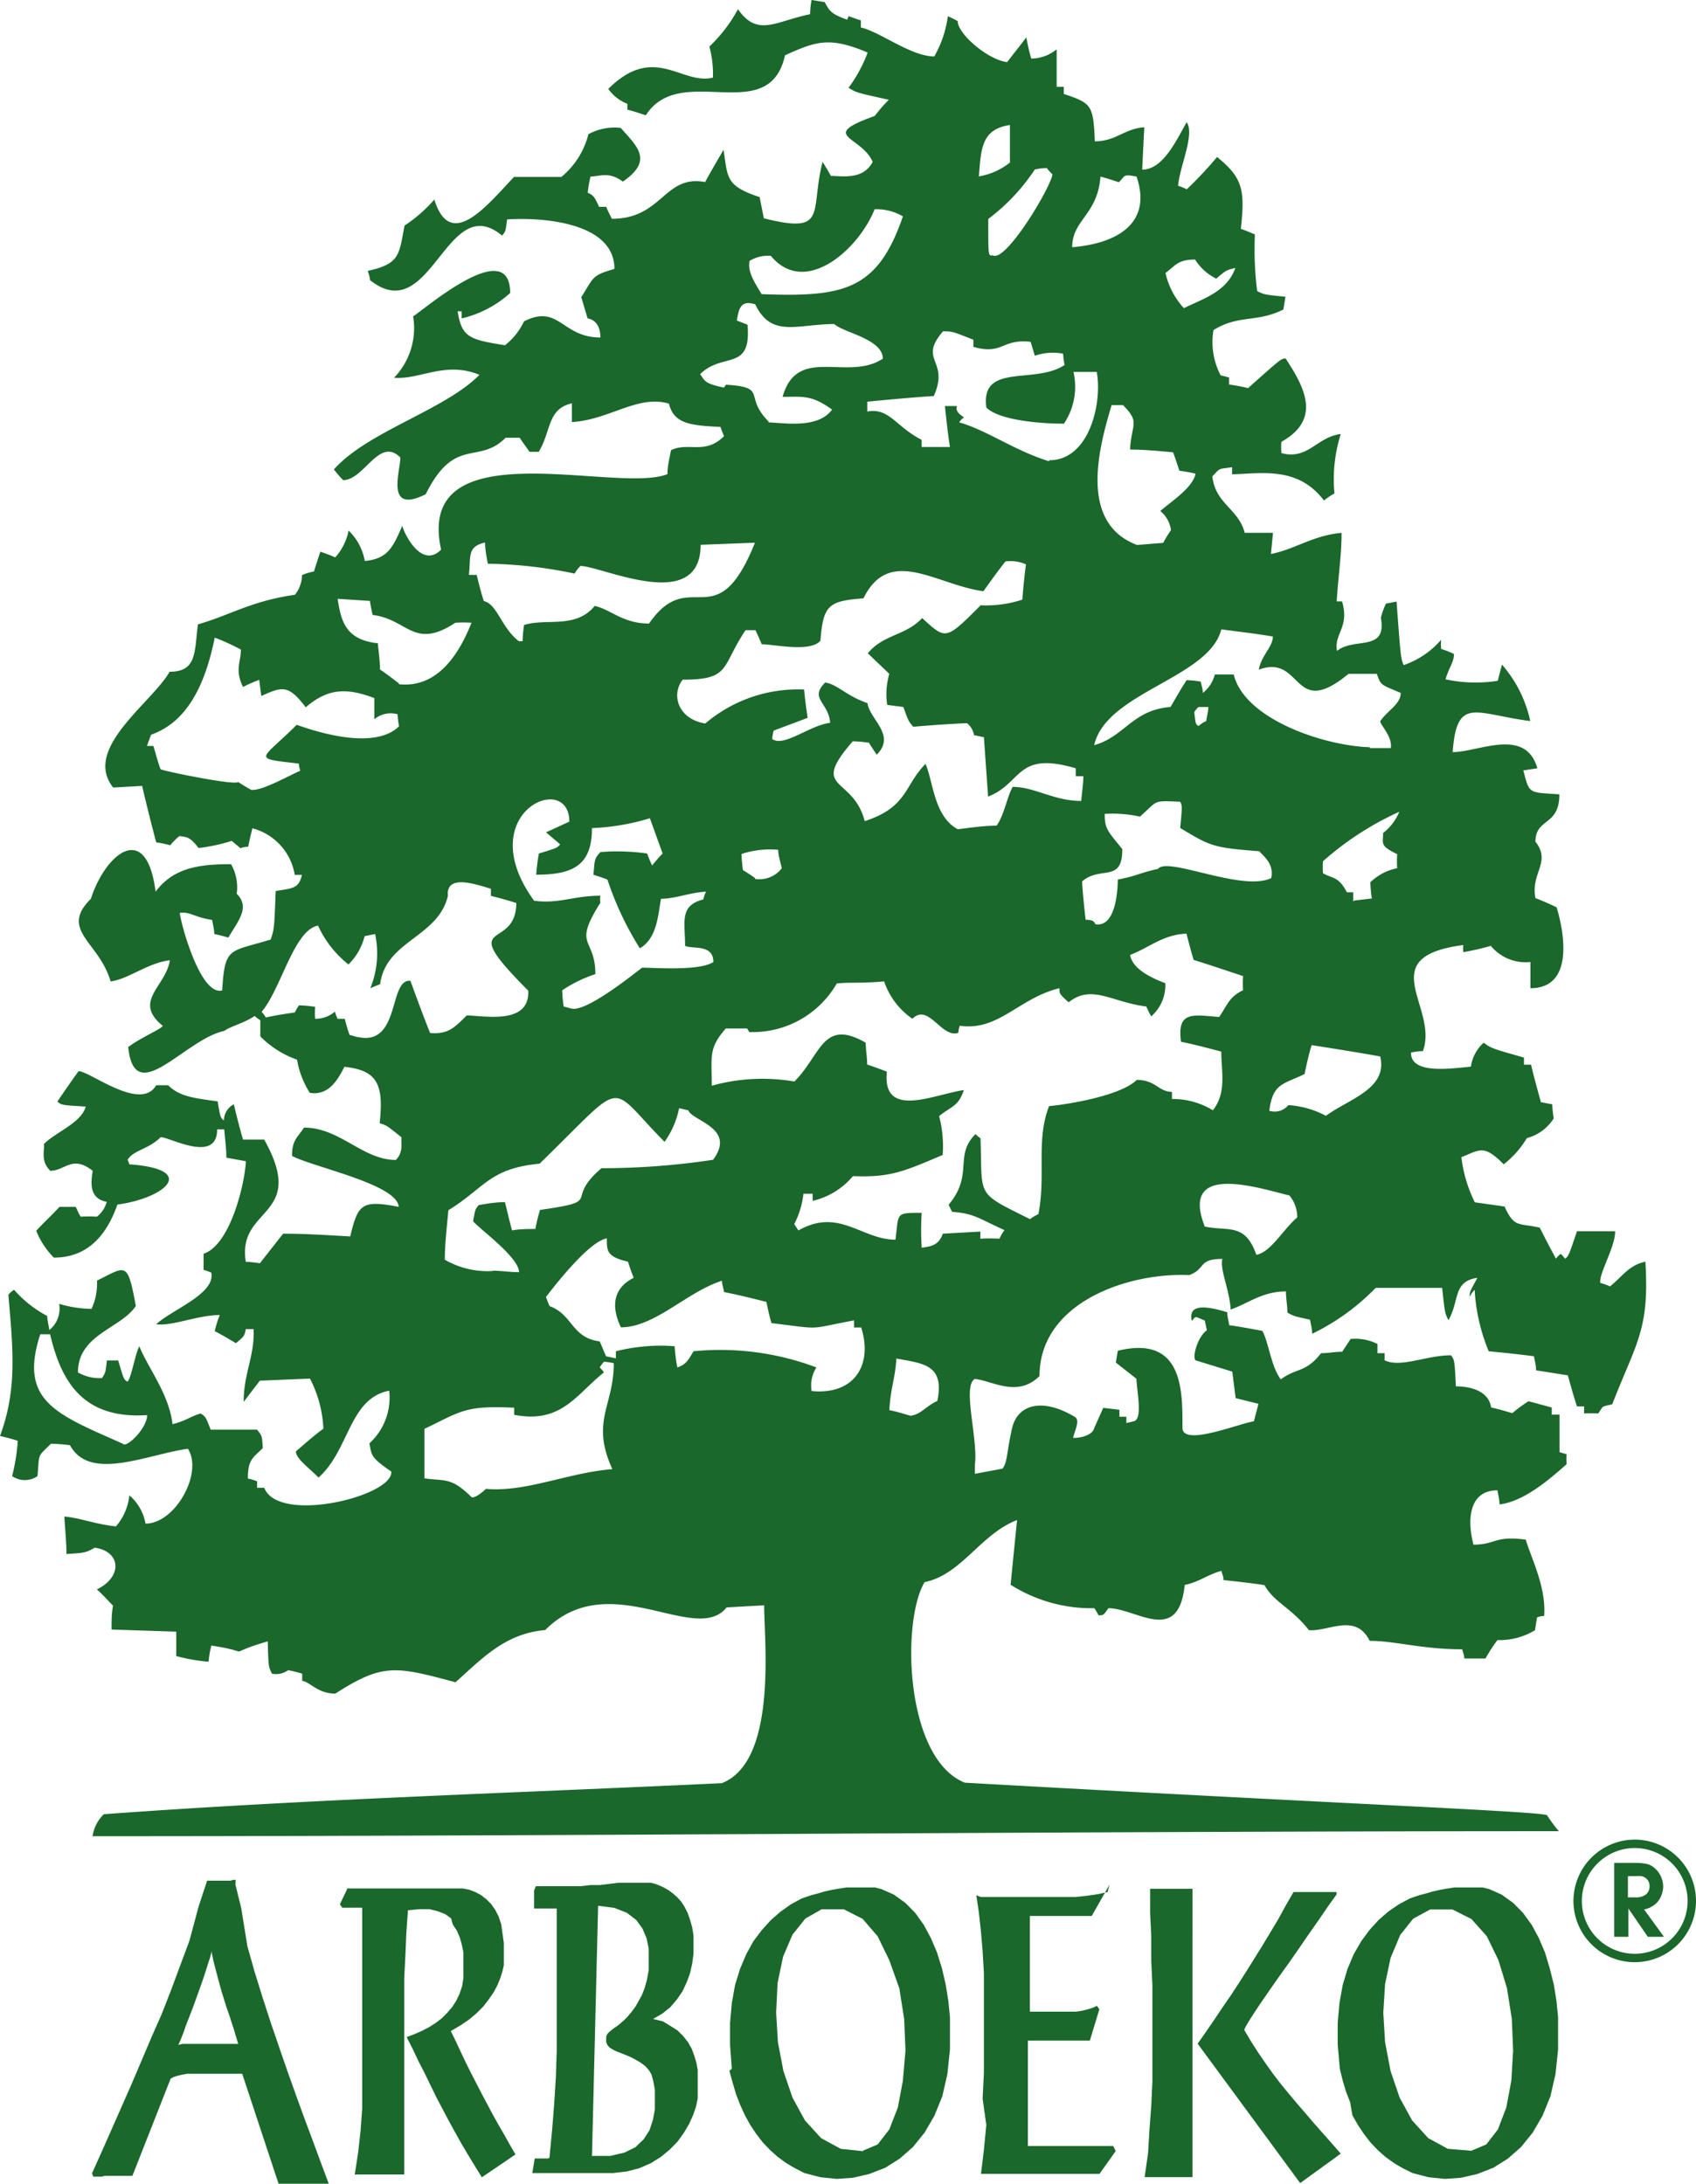
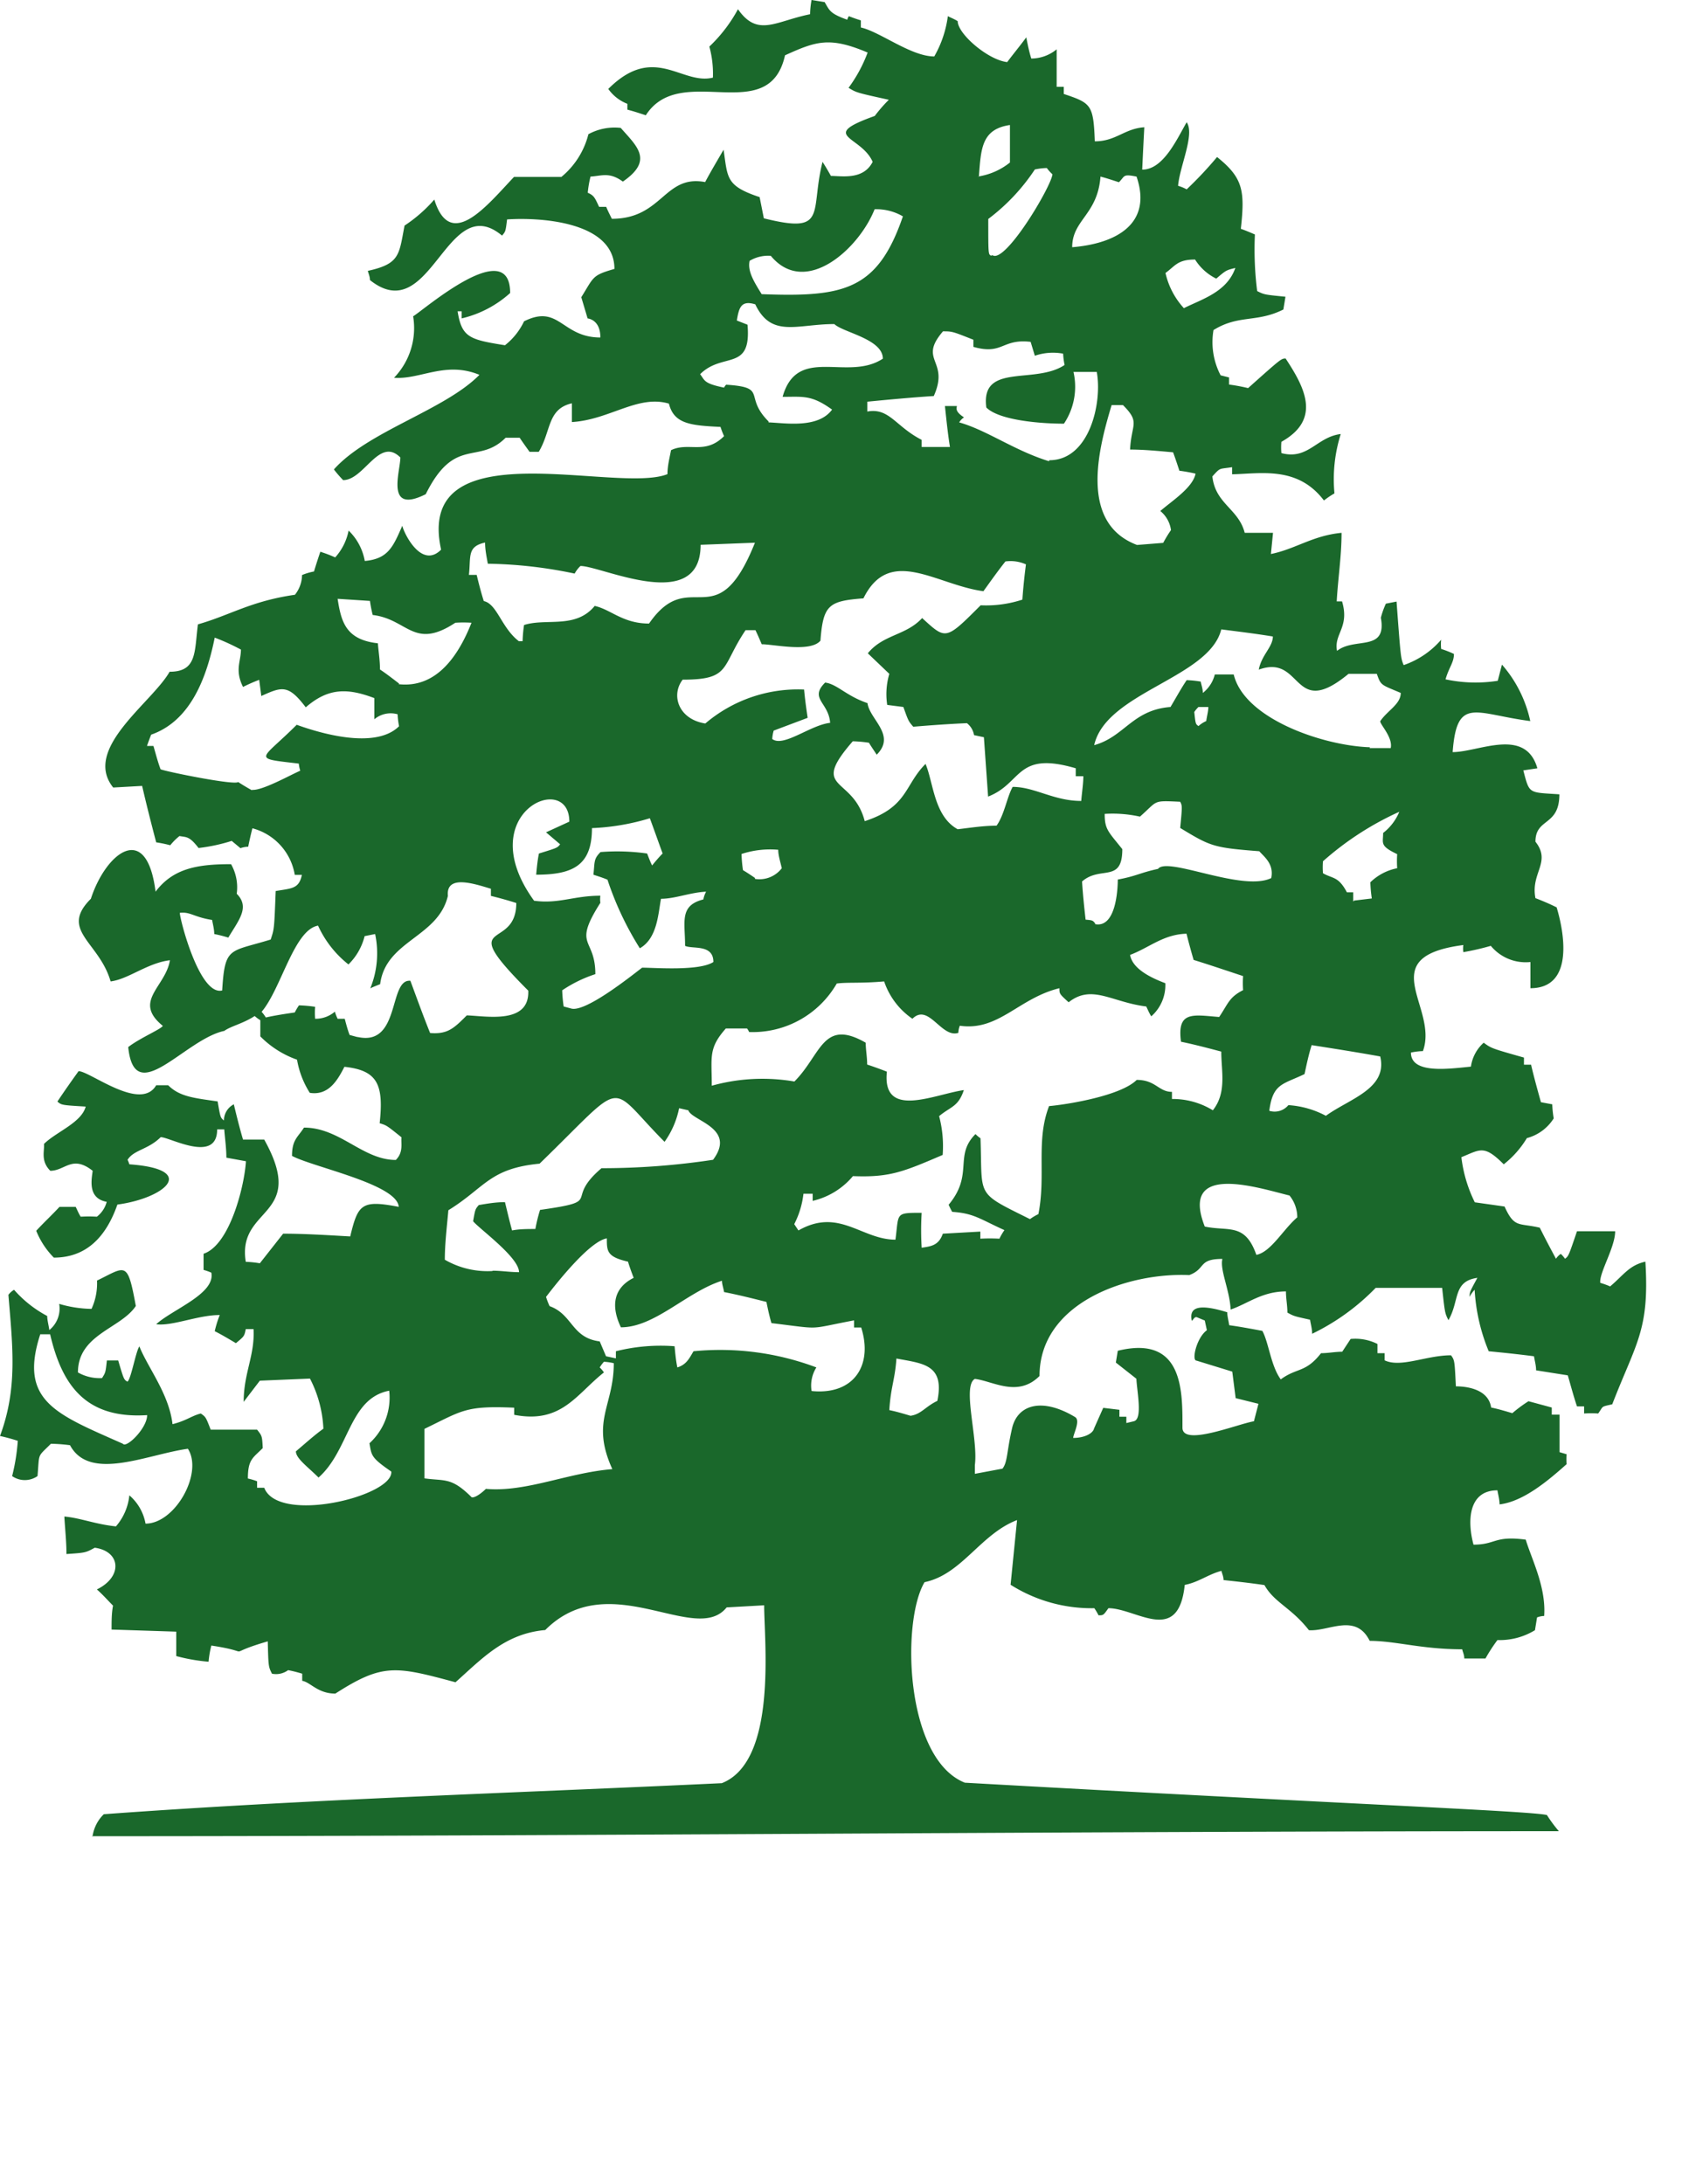
<svg xmlns="http://www.w3.org/2000/svg" viewBox="0 0 104.89 135.04">
  <defs>
    <style>.cls-1{fill:#1a682b;fill-rule:evenodd;}</style>
  </defs>
  <title>Asset 2</title>
  <g id="Layer_2" data-name="Layer 2">
    <g id="Layer_1-2" data-name="Layer 1">
      <path class="cls-1" d="M60.54,10.92c.13-1.75.17-2.93,1.92-3.19,0,.74,0,1.53,0,2.32a4.15,4.15,0,0,1-2,.87m5.85,4.37c0-1.7,1.57-2,1.75-4.37.35.09.74.22,1.14.35.39-.39.22-.52,1.09-.35,1,2.93-1.27,4.15-4,4.37m-5,.52c-.17-.09-.17-.09-.17-2.27A12.32,12.32,0,0,0,64,10.48a3.84,3.84,0,0,1,.74-.09,2.82,2.82,0,0,0,.35.39c-.09.79-2.93,5.55-3.71,5m-14.28,2.4c-.52-.83-.87-1.44-.74-2.05a2.24,2.24,0,0,1,1.31-.31c2.14,2.58,5.46-.44,6.42-2.88a3.24,3.24,0,0,1,1.75.44c-1.57,4.59-3.67,5-8.74,4.81m26.12.87a4.77,4.77,0,0,1-1.14-2.18c.61-.44.74-.83,1.83-.83a3.21,3.21,0,0,0,1.31,1.18c.61-.52.61-.52,1.18-.66-.52,1.49-2.05,1.92-3.19,2.49m-25.68,7c-1.57-1.57,0-2.1-2.62-2.27a.66.66,0,0,0-.13.18c-1.27-.26-1.18-.44-1.48-.83,1.4-1.4,3.19-.13,2.93-3.06l-.66-.26c.13-.79.26-1.27,1.14-1,1,2.1,2.58,1.22,4.89,1.22.53.52,3,.92,3,2.14-2.18,1.44-5.29-.87-6.2,2.36,1.27,0,1.79-.13,3.06.79-.87,1.18-2.88.83-3.93.79m17.34,2.4c-2.14-.66-3.84-1.92-5.55-2.4a1,1,0,0,1,.3-.31c-.61-.39-.44-.61-.44-.7h-.74c.09.83.17,1.66.31,2.53-.61,0-1.18,0-1.75,0v-.44c-1.62-.83-2-2-3.36-1.75v-.61c1.35-.13,2.71-.26,4.11-.35,1-2.23-1-2.18.57-4,.57,0,.57,0,1.88.52v.44c1.83.52,1.75-.52,3.54-.31L64,22a3.42,3.42,0,0,1,1.75-.13,4.45,4.45,0,0,0,.09.7C64,23.8,60.63,22.41,61,25.2c.79.79,3.32,1,4.8,1A4.11,4.11,0,0,0,66.39,23h1.44c.35,1.88-.44,5.46-2.93,5.46m5.42,5.24c-3.58-1.35-2.4-5.9-1.57-8.65h.7c1.09,1.09.52,1.14.44,2.75.87,0,1.75.09,2.66.17.13.35.26.74.39,1.14a9.9,9.9,0,0,1,1,.18c-.17.87-1.48,1.7-2.18,2.31a1.84,1.84,0,0,1,.66,1.18,7.65,7.65,0,0,0-.48.79l-1.62.13M32.1,39.66c-1.09-.83-1.35-2.31-2.18-2.49-.18-.57-.31-1.09-.44-1.62H29c.13-1.14-.13-1.75,1-2,0,.44.09.87.17,1.31a27.75,27.75,0,0,1,5.37.61A1.8,1.8,0,0,1,35.9,35c1.31,0,7.43,3,7.43-1.31l3.36-.13c-2.4,6-4,1.31-6.55,5-1.62,0-2.36-.87-3.36-1.09-1.18,1.44-3,.74-4.37,1.18a8.45,8.45,0,0,0-.09,1H32.1m-7.42,2.62c-.39-.3-.79-.61-1.18-.87,0-.57-.09-1.09-.13-1.62-2-.22-2.27-1.35-2.49-2.75l2,.13a7.88,7.88,0,0,0,.17.87c2.18.26,2.53,2.18,5.11.48a7.53,7.53,0,0,1,1,0c-.79,2-2.14,4.06-4.5,3.8M74.12,44.9c-.18-.13-.18-.13-.26-.87a1.93,1.93,0,0,1,.26-.31h.61c0,.26-.09.57-.13.87a1.8,1.8,0,0,0-.48.31m10.61,1.31c-2.88-.09-7.77-1.75-8.43-4.5H75.13a2.09,2.09,0,0,1-.74,1.14c0-.26-.09-.48-.13-.7a6.51,6.51,0,0,0-.87-.09c-.35.52-.66,1.09-1,1.66-2.36.18-2.84,1.84-4.72,2.36.74-3.28,7.12-4.15,7.86-7.16,1,.13,2.1.26,3.19.44,0,.65-.7,1.14-.87,2.05,2.75-1,2.05,3.15,5.55.26h1.75c.26.74.26.66,1.48,1.18,0,.7-.83,1.09-1.27,1.75,0,.22.79,1,.65,1.66-.44,0-.87,0-1.31,0m-69.1,2.62c-.31-.17-.61-.35-.87-.52-.22.22-4.54-.66-4.8-.79-.18-.48-.31-1-.44-1.44H9.09c.09-.26.17-.48.26-.7,2.49-.87,3.45-3.63,3.93-6a13.59,13.59,0,0,1,1.62.74c0,.74-.39,1.27.13,2.31a10.69,10.69,0,0,1,1-.44l.13,1c1.27-.57,1.66-.74,2.75.7,1.36-1.18,2.53-1.22,4.24-.57v1.31a1.57,1.57,0,0,1,1.44-.31,5,5,0,0,0,.09.74c-1.49,1.48-5,.39-6.33-.09-2.23,2.23-2.84,2.05.13,2.4a2,2,0,0,0,.09.44c-.61.26-2.4,1.27-3,1.18m43.59,2.4c-1.4-.83-1.44-2.88-1.92-4-1.31,1.31-1.09,2.67-3.76,3.54-.74-2.84-3.45-1.83-.74-4.94a8,8,0,0,1,1,.09c.13.22.31.48.48.74,1.22-1.22-.44-2.18-.57-3.19-1.31-.44-1.88-1.18-2.62-1.27-1,1,.22,1.22.31,2.49-1.22.13-2.88,1.53-3.58,1a2.22,2.22,0,0,1,.09-.52l2.1-.79c-.09-.61-.17-1.18-.22-1.75a8.83,8.83,0,0,0-6.11,2.1c-1.66-.26-2.14-1.75-1.4-2.71,3,0,2.36-.79,3.89-3.06h.61c.13.26.26.57.39.87.74,0,3,.52,3.63-.22.17-2.23.52-2.45,2.66-2.62,1.62-3.28,4.5-.83,7.42-.44.44-.61.87-1.22,1.36-1.84a2.33,2.33,0,0,1,1.27.18c-.09.7-.17,1.44-.22,2.18a7.17,7.17,0,0,1-2.58.35c-2.18,2.18-2.14,2.14-3.62.79-1,1.09-2.4,1-3.36,2.18L55,41.67a4.45,4.45,0,0,0-.13,1.92l1,.13c.31.87.31.87.61,1.22,1.09-.09,2.18-.17,3.32-.22a1.18,1.18,0,0,1,.44.74l.61.13.26,3.67c2.14-.83,1.7-2.84,5.42-1.75V48H67c0,.48-.09,1-.13,1.53-1.7,0-2.88-.87-4.24-.87-.35.61-.52,1.75-1,2.4-.83,0-1.62.13-2.4.22M46.69,54.29c-.26-.18-.52-.35-.74-.48a8.42,8.42,0,0,1-.09-1,5.67,5.67,0,0,1,2.27-.26c0,.35.13.74.22,1.14a1.74,1.74,0,0,1-1.66.66m37,1.4v-.57H83.3c-.53-1-.87-.83-1.48-1.18a4.46,4.46,0,0,1,0-.74,18.66,18.66,0,0,1,4.72-3.06,3.2,3.2,0,0,1-1,1.31c0,.65-.22.79.87,1.31a6.25,6.25,0,0,0,0,.87,3.28,3.28,0,0,0-1.66.87,8.57,8.57,0,0,0,.09,1l-1.09.13m-16,1.44c-.17-.22-.17-.22-.61-.26-.09-.79-.17-1.57-.22-2.36,1.14-1,2.49.13,2.49-2-.87-1.09-1.09-1.22-1.09-2.18a7.76,7.76,0,0,1,2.18.17c1.14-1,.74-1,2.49-.92.13.26.13.26,0,1.62,1.88,1.14,2.05,1.22,4.89,1.44.31.35.92.79.74,1.66-1.79.87-6.42-1.35-7-.57-1.18.26-1.31.44-2.49.66,0,.52-.09,3.06-1.44,2.75M35.34,62.37l-.48-.13a8.48,8.48,0,0,1-.09-1,8.19,8.19,0,0,1,2.05-1c0-2.31-1.44-1.66.31-4.41a1.63,1.63,0,0,1,0-.44c-1.66,0-2.58.52-4.1.31-3.93-5.42,2.18-8.08,2.18-4.89l-1.44.66.87.74c-.17.22-.17.22-1.31.57-.09.44-.13.87-.17,1.31,2.27,0,3.45-.57,3.45-2.88a14.18,14.18,0,0,0,3.58-.61c.26.7.52,1.44.79,2.18-.22.22-.44.48-.65.74-.13-.26-.22-.52-.31-.74a13.18,13.18,0,0,0-2.88-.09c-.44.44-.35.61-.44,1.4.26.09.57.18.87.31a19.31,19.31,0,0,0,2,4.24c1.09-.61,1.14-2.18,1.31-3.06.87,0,1.79-.39,2.79-.44a1.58,1.58,0,0,0-.17.48C42,56,42.37,57,42.37,58.49c.44.22,1.75-.13,1.75,1-.87.57-3.63.35-4.41.35-.79.61-3.49,2.75-4.37,2.53M22.06,64.12,21.62,64c-.13-.35-.22-.7-.3-1h-.44a3,3,0,0,1-.17-.44,1.83,1.83,0,0,1-1.22.44,4.45,4.45,0,0,1,0-.74,8.43,8.43,0,0,0-1-.09,3.85,3.85,0,0,0-.26.44c-.61.09-1.22.18-1.79.31a2.33,2.33,0,0,0-.26-.35c1.22-1.44,2-5.07,3.49-5.33a6.48,6.48,0,0,0,1.88,2.4,3.7,3.7,0,0,0,1-1.75l.65-.13a5.74,5.74,0,0,1-.3,3.36c.17-.09.39-.17.61-.26.35-2.71,3.58-2.88,4.19-5.46-.13-1.35,1.66-.74,2.66-.44v.44c.52.13,1,.26,1.57.44,0,3.06-3.89.79.74,5.42.09,2.1-2.58,1.57-3.8,1.53-.79.79-1.18,1.18-2.27,1.09-.44-1.09-.83-2.18-1.22-3.23-1.35-.13-.61,4-3.19,3.49M82,69a5.7,5.7,0,0,0-2.32-.66,1.1,1.1,0,0,1-1.18.35c.22-1.7.83-1.62,2.18-2.27.13-.61.26-1.22.44-1.79,1.4.22,2.8.44,4.24.7.48,2-1.92,2.62-3.36,3.67M57,77.14A18.07,18.07,0,0,1,57,75c-1.66,0-1.4,0-1.62,1.66-2.1,0-3.49-2-6-.57l-.26-.39a5.44,5.44,0,0,0,.57-1.88h.57v.44a4.6,4.6,0,0,0,2.49-1.53c2.27.09,3.1-.26,5.55-1.31a7.28,7.28,0,0,0-.22-2.4c.74-.61,1.18-.57,1.53-1.61-1.83.26-5.07,1.83-4.76-1.14-.44-.17-.83-.31-1.22-.44,0-.48-.09-.92-.09-1.35-2.66-1.53-2.75.74-4.41,2.4a11.65,11.65,0,0,0-5.11.26c0-1.79-.22-2.31.87-3.54h1.31a.91.91,0,0,1,.13.22,6,6,0,0,0,5.42-3c.7-.09,1.44,0,2.93-.13A4.57,4.57,0,0,0,56.43,63c1-1,1.79,1.22,2.84.87a1.29,1.29,0,0,1,.09-.44c2.4.35,3.63-1.7,6.16-2.32,0,.35,0,.35.57.87,1.44-1.14,2.67,0,4.8.26.09.18.17.39.31.61a2.57,2.57,0,0,0,.87-2.05c-1.18-.44-2.05-1-2.18-1.75,1.18-.44,2.05-1.27,3.49-1.31.13.52.26,1,.44,1.62,1,.31,2,.65,3.06,1a6.24,6.24,0,0,0,0,.87c-.87.44-.92.83-1.48,1.66-1.62-.13-2.62-.39-2.36,1.53.83.17,1.66.39,2.49.61,0,1.22.35,2.53-.52,3.63a4.75,4.75,0,0,0-2.53-.7v-.44c-.83,0-1-.74-2.18-.74-1,1-4.37,1.53-5.42,1.62-.83,2.14-.18,4.28-.66,6.68a3.19,3.19,0,0,0-.52.31c-3.41-1.7-2.93-1.31-3.06-5a1.93,1.93,0,0,1-.31-.26c-1.35,1.35-.09,2.49-1.66,4.37a3.94,3.94,0,0,0,.22.44c1.35.09,1.7.44,3.23,1.13a3.41,3.41,0,0,0-.31.53,10.8,10.8,0,0,0-1.18,0v-.44l-2.32.13c-.26.74-.74.78-1.31.87m20.7.44c-.7-2-1.71-1.44-3.19-1.75-1.57-4,3.28-2.4,5.24-1.92a2.14,2.14,0,0,1,.48,1.35c-.87.74-1.62,2.14-2.53,2.32m-47.26,1a5.28,5.28,0,0,1-2.93-.7c0-1,.13-2.05.22-3.06,2.27-1.4,2.53-2.58,5.64-2.88,5.5-5.33,4.1-5,7.73-1.35A5.41,5.41,0,0,0,42,68.53l.57.13c.22.66,3,1.09,1.53,3.06a45.87,45.87,0,0,1-6.9.52c-2.4,2.05.26,2-3.8,2.58A9.76,9.76,0,0,0,33.11,76c-.48,0-1,0-1.44.09-.17-.61-.3-1.18-.44-1.75-.57,0-1.09.09-1.62.18-.22.26-.22.26-.35,1,.39.48,2.84,2.23,2.84,3.15-.57,0-1.09-.09-1.62-.09M50.19,86a2.1,2.1,0,0,1,.3-1.44,16.9,16.9,0,0,0-7.6-1c-.26.44-.44.83-1,1-.09-.44-.13-.87-.17-1.31a11.32,11.32,0,0,0-3.63.31V84l-.61-.13-.39-.92c-1.75-.22-1.66-1.66-3.1-2.18a4.8,4.8,0,0,1-.22-.57c.7-.92,2.71-3.45,3.76-3.62,0,.79,0,1.14,1.31,1.44.09.31.22.66.35,1-1.22.61-1.44,1.7-.79,3.06,2.1,0,4.06-2.18,6.25-2.88,0,.22.09.44.13.7.87.17,1.75.39,2.62.61.09.44.18.87.31,1.31,3.23.39,2.14.39,5.11-.17v.44h.44c.74,2.32-.44,4.19-3.06,3.93m6.11,1.53c-.44-.13-.87-.26-1.31-.35.09-1.44.35-1.88.44-3.19,1.62.31,3,.35,2.53,2.62-.74.35-1,.83-1.66.92M7.6,89.28c-4.11-1.83-6.46-2.62-5.11-6.77H3.1c.74,3.19,2.23,5.24,6,5,0,.79-1.22,2-1.48,1.79M29.18,92.6c-1.27-1.27-1.66-1-2.93-1.18V88.36c2.36-1.14,2.53-1.44,5.55-1.31v.44c2.93.57,3.84-1.27,5.55-2.62a1.8,1.8,0,0,0-.26-.31,2.49,2.49,0,0,1,.26-.35,3.4,3.4,0,0,1,.61.09c0,2.66-1.44,3.58-.09,6.55-2.75.22-5.33,1.44-7.82,1.22-.22.22-.66.57-.87.52m-23.46,21a2.37,2.37,0,0,1,.7-1.4c12.49-.92,25.33-1.31,38.22-1.92,3.45-1.35,2.62-8.78,2.62-11l-2.32.13c-1.92,2.4-7.25-2.58-11.22,1.4-2.49.22-3.89,1.75-5.55,3.23-3.71-1-4.5-1.18-7.43.7-1.09,0-1.53-.7-2.05-.79v-.44a8.45,8.45,0,0,0-.87-.22,1.26,1.26,0,0,1-1,.22c-.22-.44-.22-.44-.26-2-3,.87-.57.7-3.49.26a6.1,6.1,0,0,0-.17,1,11.24,11.24,0,0,1-2-.35V100.9l-4-.13c0-.52,0-1,.09-1.48-.35-.35-.65-.7-1-1,1.62-.79,1.48-2.36-.13-2.58-.57.31-.57.31-1.75.39,0-.79-.09-1.57-.13-2.32,1,.09,1.92.48,3.19.61A3.46,3.46,0,0,0,8,92.47a3,3,0,0,1,1,1.75c1.84,0,3.58-3.14,2.62-4.63-2.53.35-6.07,2.05-7.29-.22a10.61,10.61,0,0,0-1.18-.09c-.87.87-.7.52-.83,2a1.37,1.37,0,0,1-1.57,0,12.38,12.38,0,0,0,.35-2.18A11.7,11.7,0,0,0,0,88.8c1.09-2.93.79-5.46.52-8.73a1.18,1.18,0,0,1,.35-.31,7.24,7.24,0,0,0,2.05,1.62c0,.26.09.57.13.87a1.71,1.71,0,0,0,.61-1.62,7.39,7.39,0,0,0,2,.31A3.76,3.76,0,0,0,6,79.19c1.79-.87,1.88-1.27,2.4,1.57-.92,1.4-3.58,1.75-3.58,4.11a2.71,2.71,0,0,0,1.49.35c.22-.35.22-.35.3-1.09h.7c.35,1.18.35,1.18.57,1.31.22-.13.52-1.88.74-2.18.52,1.31,1.83,2.93,2.05,4.81.87-.22,1.18-.52,1.75-.66.31.22.31.22.61,1H15.9c.31.39.31.39.35,1.14-.61.61-.92.7-.92,1.88a4,4,0,0,1,.57.17V92h.44c.87,2.27,8,.52,7.86-1-1.27-.87-1.22-1-1.35-1.75A3.82,3.82,0,0,0,24.07,86c-2.49.48-2.45,3.67-4.37,5.37-.66-.66-1.4-1.18-1.4-1.62.57-.48,1.14-1,1.7-1.4a7.46,7.46,0,0,0-.83-3.1l-3.1.13-1,1.31c0-1.79.7-2.88.61-4.5H15.2c-.09.44-.09.44-.61.87-.44-.26-.87-.52-1.31-.74a6.86,6.86,0,0,1,.31-1c-1.35,0-2.93.7-3.93.57,1-.92,3.67-1.88,3.41-3.19a3.53,3.53,0,0,0-.48-.17v-1c1.62-.53,2.53-4.19,2.62-5.72L14,71.59c0-.61-.09-1.18-.13-1.75h-.44c0,2.14-2.93.48-3.49.48-.79.78-1.66.78-2.05,1.4A2,2,0,0,1,8,72c4.32.31,2.18,2.1-.74,2.49-.7,2-1.92,3.28-3.93,3.28a5,5,0,0,1-1.09-1.66c.48-.52,1-1,1.44-1.48h1c.09.17.17.39.31.61a8,8,0,0,1,1,0,1.71,1.71,0,0,0,.61-.92c-1.22-.22-.92-1.44-.87-1.92-1.27-1-1.7,0-2.62,0-.61-.61-.35-1.22-.39-1.66.74-.74,2.32-1.31,2.58-2.31-1.49-.09-1.49-.09-1.75-.31.44-.66.87-1.27,1.31-1.88.7,0,3.84,2.53,4.8.87h.74c.7.7,1.57.79,3.06,1,.17,1,.17,1,.39,1.18a1.12,1.12,0,0,1,.61-1c.17.7.35,1.44.57,2.18h1.31c2.71,4.85-1.7,4.1-1.14,7.56a6.52,6.52,0,0,1,.87.09l1.44-1.83c1.35,0,2.75.09,4.15.17.48-2,.7-2.27,3-1.83-.09-1.4-5.29-2.45-6.6-3.15,0-1,.35-1.14.74-1.75,2.23,0,3.63,2,5.68,2,.48-.48.31-1,.35-1.4-.92-.74-.92-.74-1.35-.87.26-2.4-.13-3.27-2.18-3.49-.44.87-1,1.79-2.14,1.61a5.54,5.54,0,0,1-.79-2.05,6,6,0,0,1-2.27-1.44v-1a2.4,2.4,0,0,1-.35-.26c-.74.48-1.44.61-1.88.92-2.45.52-5.55,4.85-5.94,1,.74-.57,2-1.09,2.14-1.31-1.88-1.53.17-2.4.44-4.06-1.4.17-2.58,1.18-3.67,1.31-.7-2.45-3.19-3.15-1.22-5.11.92-2.84,3.45-4.85,4-.44,1.09-1.44,2.58-1.7,4.67-1.7a2.9,2.9,0,0,1,.35,1.83c.83.83.13,1.62-.52,2.71a8.43,8.43,0,0,0-.87-.22c0-.31-.09-.61-.13-.87-1.14-.18-1.35-.52-2-.44,0,.39,1.22,5.15,2.62,4.8.17-2.75.44-2.36,3-3.15.22-.65.22-.65.31-3,1-.17,1.44-.13,1.62-1h-.44a3.58,3.58,0,0,0-2.62-2.88c-.09.35-.18.74-.26,1.14a1.57,1.57,0,0,0-.48.09L14.33,52a10.86,10.86,0,0,1-2.05.44c-.57-.74-.74-.66-1.18-.74a3.53,3.53,0,0,0-.57.57,7.87,7.87,0,0,0-.87-.18c-.31-1.18-.61-2.36-.87-3.49L7,48.7c-1.92-2.4,2.4-5.24,3.49-7.16,1.7,0,1.53-1.22,1.75-2.93,2-.57,3.28-1.44,6-1.83a2,2,0,0,0,.44-1.22,3.72,3.72,0,0,1,.74-.22c.13-.44.26-.83.39-1.22a8,8,0,0,1,.92.35,3.48,3.48,0,0,0,.83-1.66,3.45,3.45,0,0,1,1,1.88c1.44-.13,1.75-.87,2.32-2.18.09.44,1.18,2.71,2.4,1.48-1.66-7.56,10.88-3.41,14-4.67,0-.52.13-1,.22-1.48,1.09-.53,2.1.31,3.28-.87a5,5,0,0,1-.22-.57c-1.84-.09-2.88-.18-3.19-1.44-1.92-.57-3.67,1-6,1.14V24.94c-1.53.35-1.27,1.7-2.05,3h-.57c-.22-.31-.44-.61-.61-.87h-.87c-1.7,1.7-3.14-.13-4.94,3.49-2.53,1.27-1.57-1.4-1.57-2.27-1.31-1.31-2.23,1.4-3.54,1.4a7.52,7.52,0,0,1-.57-.66c2.1-2.36,6.86-3.67,9-5.85-2.1-.87-3.67.31-5.28.18a4.42,4.42,0,0,0,1.18-3.8c.61-.35,6-5.07,6-1.44a6.78,6.78,0,0,1-3,1.57v-.44H28.3c.26,1.62.74,1.75,2.93,2.1a4.13,4.13,0,0,0,1.18-1.48c2.18-1.09,2.32,1,4.72,1,0-.92-.52-1.14-.79-1.18l-.39-1.31c.79-1.27.66-1.35,2.05-1.75,0-3-4.8-3.19-6.64-3.06-.09.74-.09.74-.31,1-3.45-2.88-4.37,5.77-8.17,2.75,0-.22-.09-.39-.13-.57,2-.44,1.92-1,2.27-2.8a9,9,0,0,0,1.84-1.61c1,3.23,3.27.35,4.93-1.4h2.93A5,5,0,0,0,36.39,8.3a3.37,3.37,0,0,1,2-.39c1,1.14,2.05,2,.13,3.32-.83-.61-1.31-.35-2-.31a6.83,6.83,0,0,0-.17,1c.39.17.44.31.7.87h.44c.09.22.22.48.35.74,3.14,0,3.23-2.75,5.77-2.27.35-.66.74-1.31,1.14-2,.26,1.75.13,2.23,2.23,2.93l.26,1.31c4,1,2.84-.35,3.63-3.49.17.26.35.57.52.87.7,0,2,.26,2.58-.87-.7-1.62-3.41-1.57.13-2.84a9.16,9.16,0,0,1,.87-1c-2-.44-2-.44-2.49-.74a8.93,8.93,0,0,0,1.18-2.18c-2.36-1-3.19-.7-5.11.17-1,4.5-6.46.35-8.61,3.71-.39-.13-.79-.26-1.14-.35V6.42a2.59,2.59,0,0,1-1.18-.92c2.84-2.84,4.54-.22,6.47-.7a6.33,6.33,0,0,0-.22-1.92A9.21,9.21,0,0,0,45.64.57c1.22,1.75,2.32.74,4.46.31A5.47,5.47,0,0,1,50.19,0L51,.13c.31.52.31.7,1.4,1.09A.58.58,0,0,1,52.5,1c.22.09.48.18.74.26v.44c1.18.26,3.1,1.79,4.54,1.79A6.76,6.76,0,0,0,58.62,1c.17.09.39.17.61.31,0,.79,1.88,2.4,3.06,2.53.39-.52.79-1,1.18-1.53.09.44.17.87.31,1.31a2.49,2.49,0,0,0,1.57-.57V5.37h.44v.44c1.7.57,1.83.66,1.92,2.93,1.31,0,1.83-.79,3.06-.87q-.07,1.31-.13,2.62c1.31,0,2.14-1.88,2.75-2.93.52.74-.44,2.75-.53,3.93a2.67,2.67,0,0,1,.53.22,23.6,23.6,0,0,0,1.88-2C76.88,11,77,11.79,76.74,14.15c.26.09.57.22.87.35A20.49,20.49,0,0,0,77.75,18c.44.22.44.22,1.75.35l-.13.79c-1.66.83-2.75.3-4.32,1.27a4.43,4.43,0,0,0,.44,2.8l.52.13v.44a11,11,0,0,1,1.18.22c2.05-1.83,2.05-1.83,2.32-1.83,1.18,1.79,2.23,3.76-.26,5.15a3.52,3.52,0,0,0,0,.7c1.66.44,2.18-1,3.67-1.18a9.29,9.29,0,0,0-.39,3.67,5.44,5.44,0,0,0-.65.44c-1.62-2.14-3.89-1.66-5.68-1.62v-.44c-.83.13-.7,0-1.22.57.18,1.7,1.62,2,2,3.49h1.75l-.13,1.31c1.53-.31,2.58-1.14,4.37-1.31,0,1.44-.22,2.8-.3,4.24H83c.48,1.62-.52,2-.31,3.06,1.09-.87,3.1.09,2.71-2.05a5.14,5.14,0,0,1,.31-.87l.66-.13c.26,3.49.26,3.49.44,3.93a5.36,5.36,0,0,0,2.32-1.57,2.67,2.67,0,0,0,0,.57,6,6,0,0,1,.79.31c0,.53-.31.83-.52,1.57a8.86,8.86,0,0,0,3.23.09c.09-.35.17-.66.26-1a7.78,7.78,0,0,1,1.75,3.49c-3.41-.44-4.54-1.57-4.8,1.92,1.61,0,4.5-1.57,5.24,1l-.87.13c.39,1.48.3,1.35,2.23,1.48,0,2-1.48,1.44-1.48,2.93,1,1.27-.31,1.92,0,3.49.44.17.87.35,1.31.57.44,1.44,1.14,5-1.62,5V59.49a2.79,2.79,0,0,1-2.45-1,15.54,15.54,0,0,1-1.7.39,1.67,1.67,0,0,1,0-.44C84.82,59.18,89,62.29,88,65a3.92,3.92,0,0,0-.74.09c0,1.35,2.36,1,3.71.87a2.43,2.43,0,0,1,.79-1.48c.48.35.48.35,2.49.92v.44h.44c.17.74.39,1.53.61,2.32l.7.13a6.49,6.49,0,0,0,.09.87,2.81,2.81,0,0,1-1.66,1.22A6,6,0,0,1,93,72c-1.22-1.22-1.44-.92-2.62-.44a8.52,8.52,0,0,0,.83,2.79l1.84.26c.61,1.35.87,1,2.18,1.31.3.61.65,1.27,1,1.92a1,1,0,0,1,.3-.3,1.92,1.92,0,0,1,.26.3c.22-.17.22-.17.74-1.7.79,0,1.57,0,2.36,0,0,1-1,2.58-.92,3.19a5.2,5.2,0,0,1,.61.22c.83-.7,1.18-1.31,2.18-1.53.26,4.24-.57,5-2.05,8.82-.74.17-.52.09-.87.57a6.25,6.25,0,0,0-.87,0v-.44h-.44c-.22-.65-.39-1.31-.57-1.92L95,84.74c0-.31-.09-.61-.13-.87-1-.13-1.88-.22-2.8-.31a11.59,11.59,0,0,1-.87-3.8,1.59,1.59,0,0,0-.31.44c0-.3,0-.3.48-1.18-1.53.22-1.09,1.4-1.79,2.62-.22-.44-.22-.44-.39-2-1.4,0-2.75,0-4.11,0a13.88,13.88,0,0,1-3.93,2.84c0-.31-.09-.61-.13-.87-1-.22-1-.22-1.4-.44,0-.44-.09-.87-.09-1.31-1.48,0-2.38.77-3.42,1.12-.06-1.21-.68-2.46-.51-3.13-1.53,0-1,.61-2.05,1-3.8-.17-9.26,1.7-9.26,6.24-1.35,1.35-2.88.31-4,.18-.8.44.22,3.73,0,5.33v.54L62,90.82c.32-.42.25-1,.59-2.49s1.88-1.92,3.9-.7c.34.21-.09,1-.12,1.29.74,0,1.23-.3,1.29-.58l.57-1.28,1,.12v.43h.43V88l.46-.11c.56-.13.2-1.8.16-2.63l-1.27-1,.12-.73c4.08-1,4,2.54,4,4.76,0,1.17,3.37-.22,4.42-.4l.28-1.08-1.41-.35-.21-1.64L74,84.14c-.32,0,0-1.42.64-1.88l-.13-.6-.48-.2c-.19-.08-.3.32-.33.18-.17-.86.55-1,2.2-.49,0,.24.08.52.12.8.66.09,1.35.22,2.05.35.39.7.53,2.18,1.14,3,1-.74,1.53-.39,2.49-1.62.44,0,.87-.09,1.31-.09l.52-.79a3.05,3.05,0,0,1,1.66.31v.57h.44v.44c1,.48,2.58-.31,4.11-.31.22.31.22.31.3,1.92.48,0,2,.09,2.18,1.31.44.09.87.22,1.31.35a8.73,8.73,0,0,1,1-.74l1.44.39v.44h.48V89.8l.44.13a3.07,3.07,0,0,0,0,.61c-1.22,1.09-2.71,2.32-4.15,2.49,0-.3-.09-.61-.13-.87-1.79,0-1.88,1.88-1.48,3.36,1.4,0,1.27-.57,3.23-.31.35,1.18,1.27,2.93,1.14,4.72a1.28,1.28,0,0,0-.44.09l-.13.79a4.18,4.18,0,0,1-2.32.61,10.08,10.08,0,0,0-.74,1.14c-.44,0-.87,0-1.31,0,0-.22-.09-.39-.13-.57-2.53,0-4.11-.52-5.72-.52-.87-1.75-2.53-.57-3.76-.66-1.09-1.4-2.14-1.7-2.75-2.79-.87-.13-1.7-.22-2.53-.31,0-.22-.09-.39-.13-.57-.83.22-1.4.7-2.27.87-.39,3.76-3,1.44-4.72,1.44-.31.44-.31.44-.61.44a3.68,3.68,0,0,0-.26-.44A9.37,9.37,0,0,1,62.5,98L62.9,94c-2.27.87-3.41,3.36-5.72,3.84-1.44,2.4-1.22,10.92,2.49,12.4,23.32,1.31,35,1.75,36,2,.22.35.48.7.74,1-30.4,0-60.49.31-90.72.31" />
-       <path class="cls-1" d="M101.1,114.28a3.27,3.27,0,1,1-3.27,3.27,3.28,3.28,0,0,1,3.27-3.27m0-.52a3.79,3.79,0,1,1-3.79,3.79,3.8,3.8,0,0,1,3.79-3.79m-.43,3.57h.46a1,1,0,0,0,.68-.19.66.66,0,0,0,.21-.49.7.7,0,0,0-.06-.29.55.55,0,0,0-.18-.22.64.64,0,0,0-.26-.12,1.83,1.83,0,0,0-.37,0h-.47v1.35m-.85,2.39v-4.56h1.32a3.48,3.48,0,0,1,.68.06,1.14,1.14,0,0,1,.5.26,1.42,1.42,0,0,1,.28.32,1.49,1.49,0,0,1,.18.39,1.41,1.41,0,0,1,.07.42,1.51,1.51,0,0,1-.1.53,1.44,1.44,0,0,1-.27.46,1.53,1.53,0,0,1-.81.44l1.23,1.69h-1l-1.2-1.75v1.75h-.85M91,133l.92-.39.72-.93.52-1.36.31-1.66.11-1.87-.08-1.94-.3-1.9-.53-1.74-.72-1.48L91,118.67l-1.17-.59-1.38,0-1.05.57-.8,1L86,121.08l-.34,1.62-.11,1.76.11,1.82.34,1.79.56,1.64.77,1.41,1,1.1,1.21.66L91,133m-8.14-5.1-.13-1.48V125.1l.11-1.23.2-1.12.3-1,.38-.9.46-.8.51-.69.56-.62.61-.53.64-.44.67-.36.3-.11.34-.11.38-.1.41-.12.44-.1.44-.08.46-.07.46,0,.46,0,.44,0,.41,0,.39.1.77.34.71.51.61.62.54.74.44.82.38.89.3,1,.25,1,.16,1,.1,1,0,1v1l-.16,1.52-.31,1.36-.49,1.21-.61,1.05-.72.89-.82.72-.89.56-1,.39-1,.23-1,.07-1-.1-1-.26-.59-.29-.56-.33-.53-.38-.48-.43-.44-.46-.41-.53-.36-.54-.35-.61L83.5,130l-.26-.67-.21-.71-.18-.74M80,117l-.49.85-.46.84-.48.8-.48.8-.48.77-.48.77-.49.77-.49.75-.51.74-.51.76-.52.76-.54.77L80.41,135l2.51-1.82-.54-.62-.54-.61-.54-.61-.52-.61-.53-.61-.52-.62-.51-.62-.49-.64-.47-.66-.46-.67-.44-.69-.41-.69.1-.23.23-.38.34-.53.43-.64.51-.74.56-.8.61-.85.62-.89.61-.89.61-.87.56-.82.53-.74V117l-.31,0-.28,0-.25,0h-.46l-.21,0-.2,0h-.2l-.18,0-.2,0H80m-5.92-.2-.23,0-.23,0-.24,0h-.49l-.26,0-.25,0-.26,0-.25,0-.25,0h-.49l0,1.48.07,1.49,0,1.49.07,1.49,0,1.49,0,1.51,0,1.49,0,1.49-.07,1.48-.11,1.48L71,133.17l-.21,1.46.25,0,.26,0,.24,0,.25,0,.25,0,.25,0,.25,0h1.21l0-1.49,0-1.48,0-1.46,0-1.46,0-1.44,0-1.44,0-1.46,0-1.44,0-1.48,0-1.48V118.3l0-1.51m-13.37.41.15,1,.13,1.16.11,1.28.08,1.38,0,1.48,0,1.53,0,1.58,0,1.59-.08,1.59L61,131.4l-.15,1.54-.18,1.49.61,0,.61,0H64.3l.61,0h.61l.61,0h1.23l.64,0,1-1.41-.15-.31-.39,0-.41,0-.44,0-.46,0-.48,0-.48,0-.48,0H64.32l-.39,0-.36,0v-.54l0-.54,0-.52,0-.54,0-.54,0-.54,0-.54,0-.54,0-.56v-.54l0-.56,0-.56.31,0,.31,0,.31,0,.31,0h1.28l.31,0,.33,0,.33,0,.34,0,.59-1.94-.15-.21-.29.13-.33.1-.33.08-.35.05-.36,0-.38,0h-1.1l-.35,0h-.66v-5.92l.31,0,.33,0,.34,0,.35,0,.34,0,.34,0,.33,0h1.23l.26,0,1.1-1.94L68.5,117l-.58.13-.67.1-.74.08-.79,0-.8,0H63.33l-.74,0-.66,0-.56,0-.43,0-.28,0M53.36,133l.92-.39.72-.93.53-1.36.31-1.66L56,126.8l-.08-1.94-.3-1.9L55,121.22l-.72-1.48-.93-1.08-1.16-.59-1.38,0-1,.57-.8,1-.58,1.36-.34,1.62L48,124.46l.11,1.82.34,1.79.56,1.64.77,1.41,1,1.1,1.21.66,1.41.15m-8.14-5.1-.11-1.48V125.1l.11-1.23.2-1.12.31-1,.38-.9.44-.8.52-.69.56-.62.61-.53.62-.44.66-.36.31-.11.33-.11.38-.1.41-.12.44-.1.46-.08.46-.07.46,0,.44,0,.44,0,.43,0,.39.1.77.34.71.51.61.62.53.74.44.82.38.89.31,1,.23,1,.16,1,.1,1,0,1v1l-.16,1.52-.31,1.36-.49,1.21-.61,1.05-.72.89-.82.72-.89.56-1,.39-1,.23-1,.07-1-.1-1-.26-.57-.29-.56-.33-.52-.38-.48-.43-.44-.46-.41-.53-.36-.54-.34-.61-.29-.64-.26-.67-.21-.71-.2-.74m-8.5,5.3.38-15.5,1,.13.77.3.58.44.39.53.26.62.13.64,0,.67,0,.64-.11.61-.15.53-.16.41-.16.29-.23.41-.25.34-.25.3-.23.23-.23.2-.2.16-.2.13-.16.13-.13.11-.1.11-.07.15,0,.16,0,.2.08.18.13.15.21.13.23.11.28.11.3.12.31.13.3.16.3.18.28.21.23.26.15.25.11.41.1.53,0,.59,0,.64-.12.64-.21.64-.36.56-.51.49-.69.34-.87.2-1.1,0m-3.61-16.42,0,.1,0,.1,0,.1,0,.1,0,.1v.1l0,.08v.36l0,.08h1.4l0,.57,0,.77,0,.92,0,1.08,0,1.21,0,1.33,0,1.43,0,1.49-.05,1.58-.1,1.61-.13,1.66-.16,1.66,0,.08-.07.07-.07,0-.08,0-.08,0h-.26l-.1,0-.1,0h-.16l-.15.9h5l.85-.1.77-.2.71-.31.61-.38.56-.46.48-.49.39-.54.33-.56.25-.56.18-.52.1-.51,0-.46v-.41l0-.43,0-.44-.08-.44-.13-.44-.16-.43-.23-.41-.3-.38-.34-.34-.44-.28L41,125l-.61-.15.57-.33.49-.39.41-.48.35-.51.26-.56.21-.57.13-.59.08-.59,0-.57,0-.56-.08-.51-.13-.46-.15-.43-.18-.36-.21-.33-.25-.28-.26-.23-.28-.21-.28-.16-.28-.13-.26-.1-.26-.07-.25,0h-.72l-.51,0-.54,0-.58.07-.56.07-.59,0-.58.07-.57,0-.59,0-.56,0h-.54l-.54,0m-11.68.2-.44.92.15.21H22.4l0,1.39,0,1.4v1.39l0,1.38,0,1.39,0,1.38v1.36l0,1.38,0,1.36-.1,1.36-.15,1.35-.21,1.36.25,0,.25,0,.25,0,.25,0,.25,0,.25,0,.25,0,.25,0,.26,0,.26,0,.28,0,.26,0,0-1.28,0-1.3,0-1.31,0-1.31,0-1.33V125.1l0-1.38,0-1.38.07-1.39.06-1.41.1-1.41.72-.07.61,0,.52.13.46.18.36.26L28,119l.25.38.18.41.13.46.1.49,0,.51v.54l0,.54-.08.49-.16.48-.2.42-.26.4-.31.36-.33.33-.38.29-.41.26-.44.23-.46.2-.48.18.38.75.36.76.38.74.36.74.36.74.38.72.38.72.39.71.39.7.41.69.43.71.43.69,2.08-1.41-.36-.62-.34-.61-.36-.62-.34-.61-.33-.62-.33-.62-.33-.64-.33-.64-.33-.66-.31-.65-.31-.67-.33-.67.61-.36.53-.36.46-.39.41-.41.33-.43.3-.43.23-.43.18-.43.13-.41.1-.41,0-.39,0-.36,0-.64-.08-.57L31,119l-.16-.48-.21-.41-.25-.36-.3-.3-.33-.26-.34-.18-.38-.15-.41-.08-.44,0H25.37l-.59,0-.57,0-.57,0-.57,0-.54,0-.54,0-.54,0m-8.35,4,.1.48.12.47.13.49.13.48.13.47.15.48.15.48.16.46.15.46.15.46.13.44.13.44-.21,0-.28,0-.29,0H13.6l-.34,0-.35,0-.34,0-.34,0-.34,0-.31,0-.29,0-.26.07.15-.34.16-.41.16-.46.2-.51.2-.52.2-.54.2-.56.2-.56.18-.53.16-.51.15-.46.11-.41m1.48-4.4-.16,0-.16.05-.15,0-.16,0-.15,0-.15,0-.15,0h-.56l-.13,0-.53,1.61L11.72,120l-.58,1.56-.57,1.53L10,124.55,9.36,126l-.61,1.44-.61,1.43-.62,1.41-.61,1.38-.61,1.38-.61,1.36.08.2.16,0,.16,0,.2,0,.2-.05.2,0,.21,0,.21,0,.23,0h.21l.23,0h.41l2.36-6,.17-.1.23-.08.29-.07.35-.06.39,0,.43,0,.46,0,.44,0,.46,0,.44,0,.41,0,.36,0,2.36,7.14.21-.1.23-.08.23-.06.25,0,.24,0,.25,0,.26,0,.26,0,.28,0,.28,0,.28,0,.26,0-.46-1.23-.49-1.33-.52-1.39-.54-1.48-.54-1.51-.54-1.56-.54-1.58-.51-1.57-.49-1.58-.44-1.56L14.92,118l-.36-1.46" />
    </g>
  </g>
</svg>